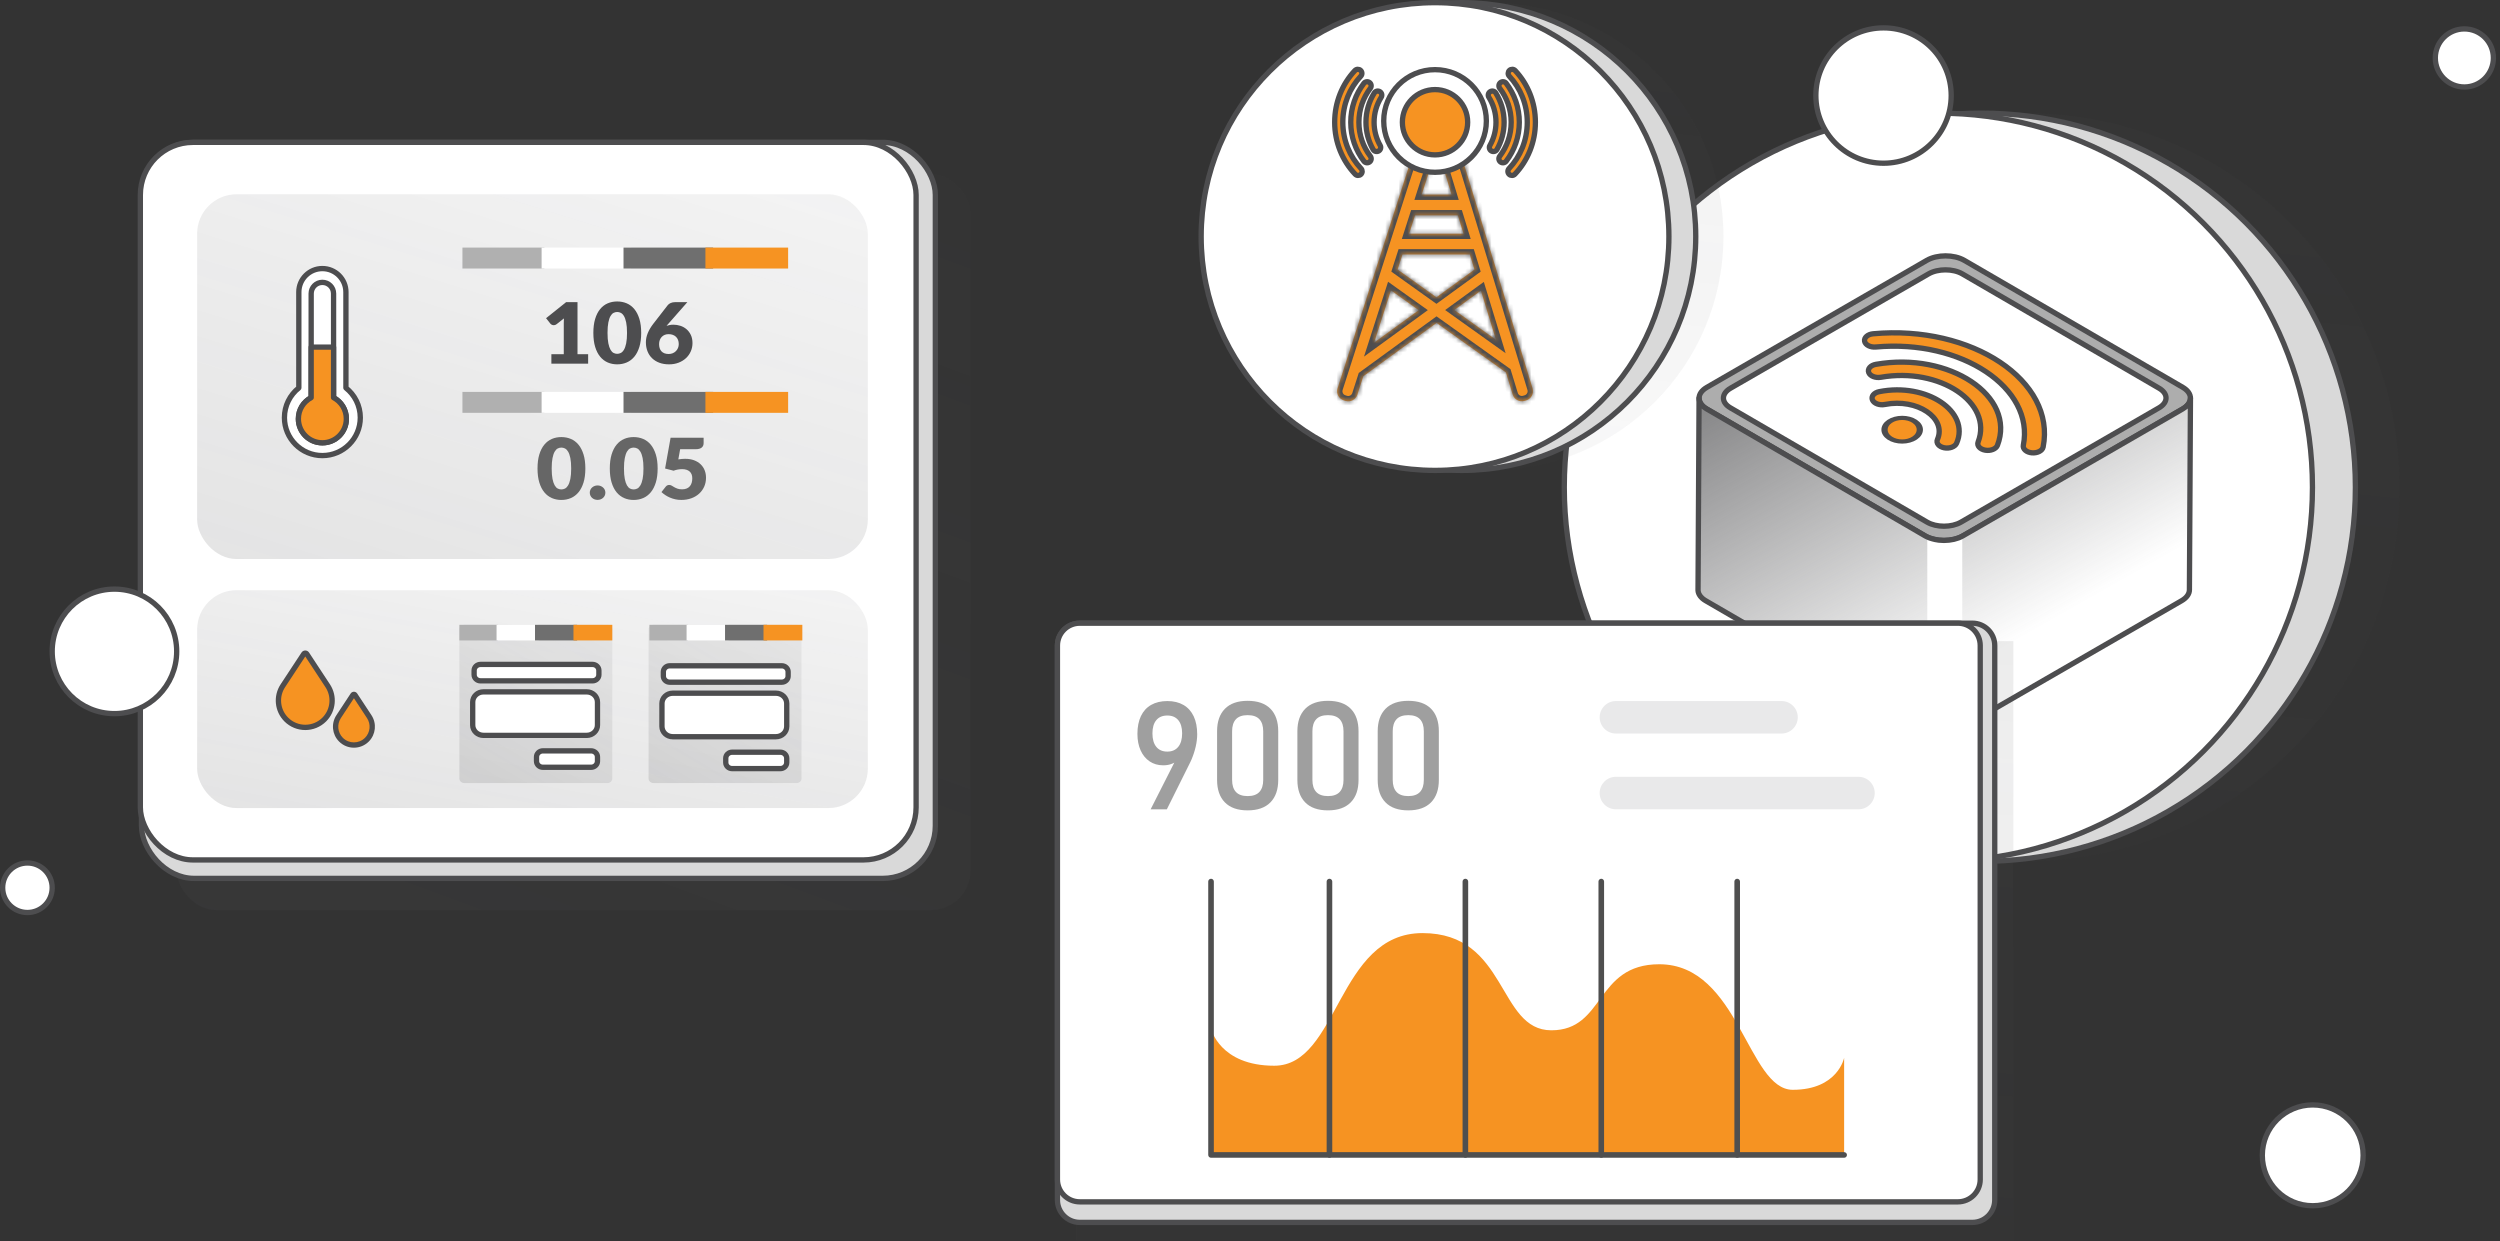
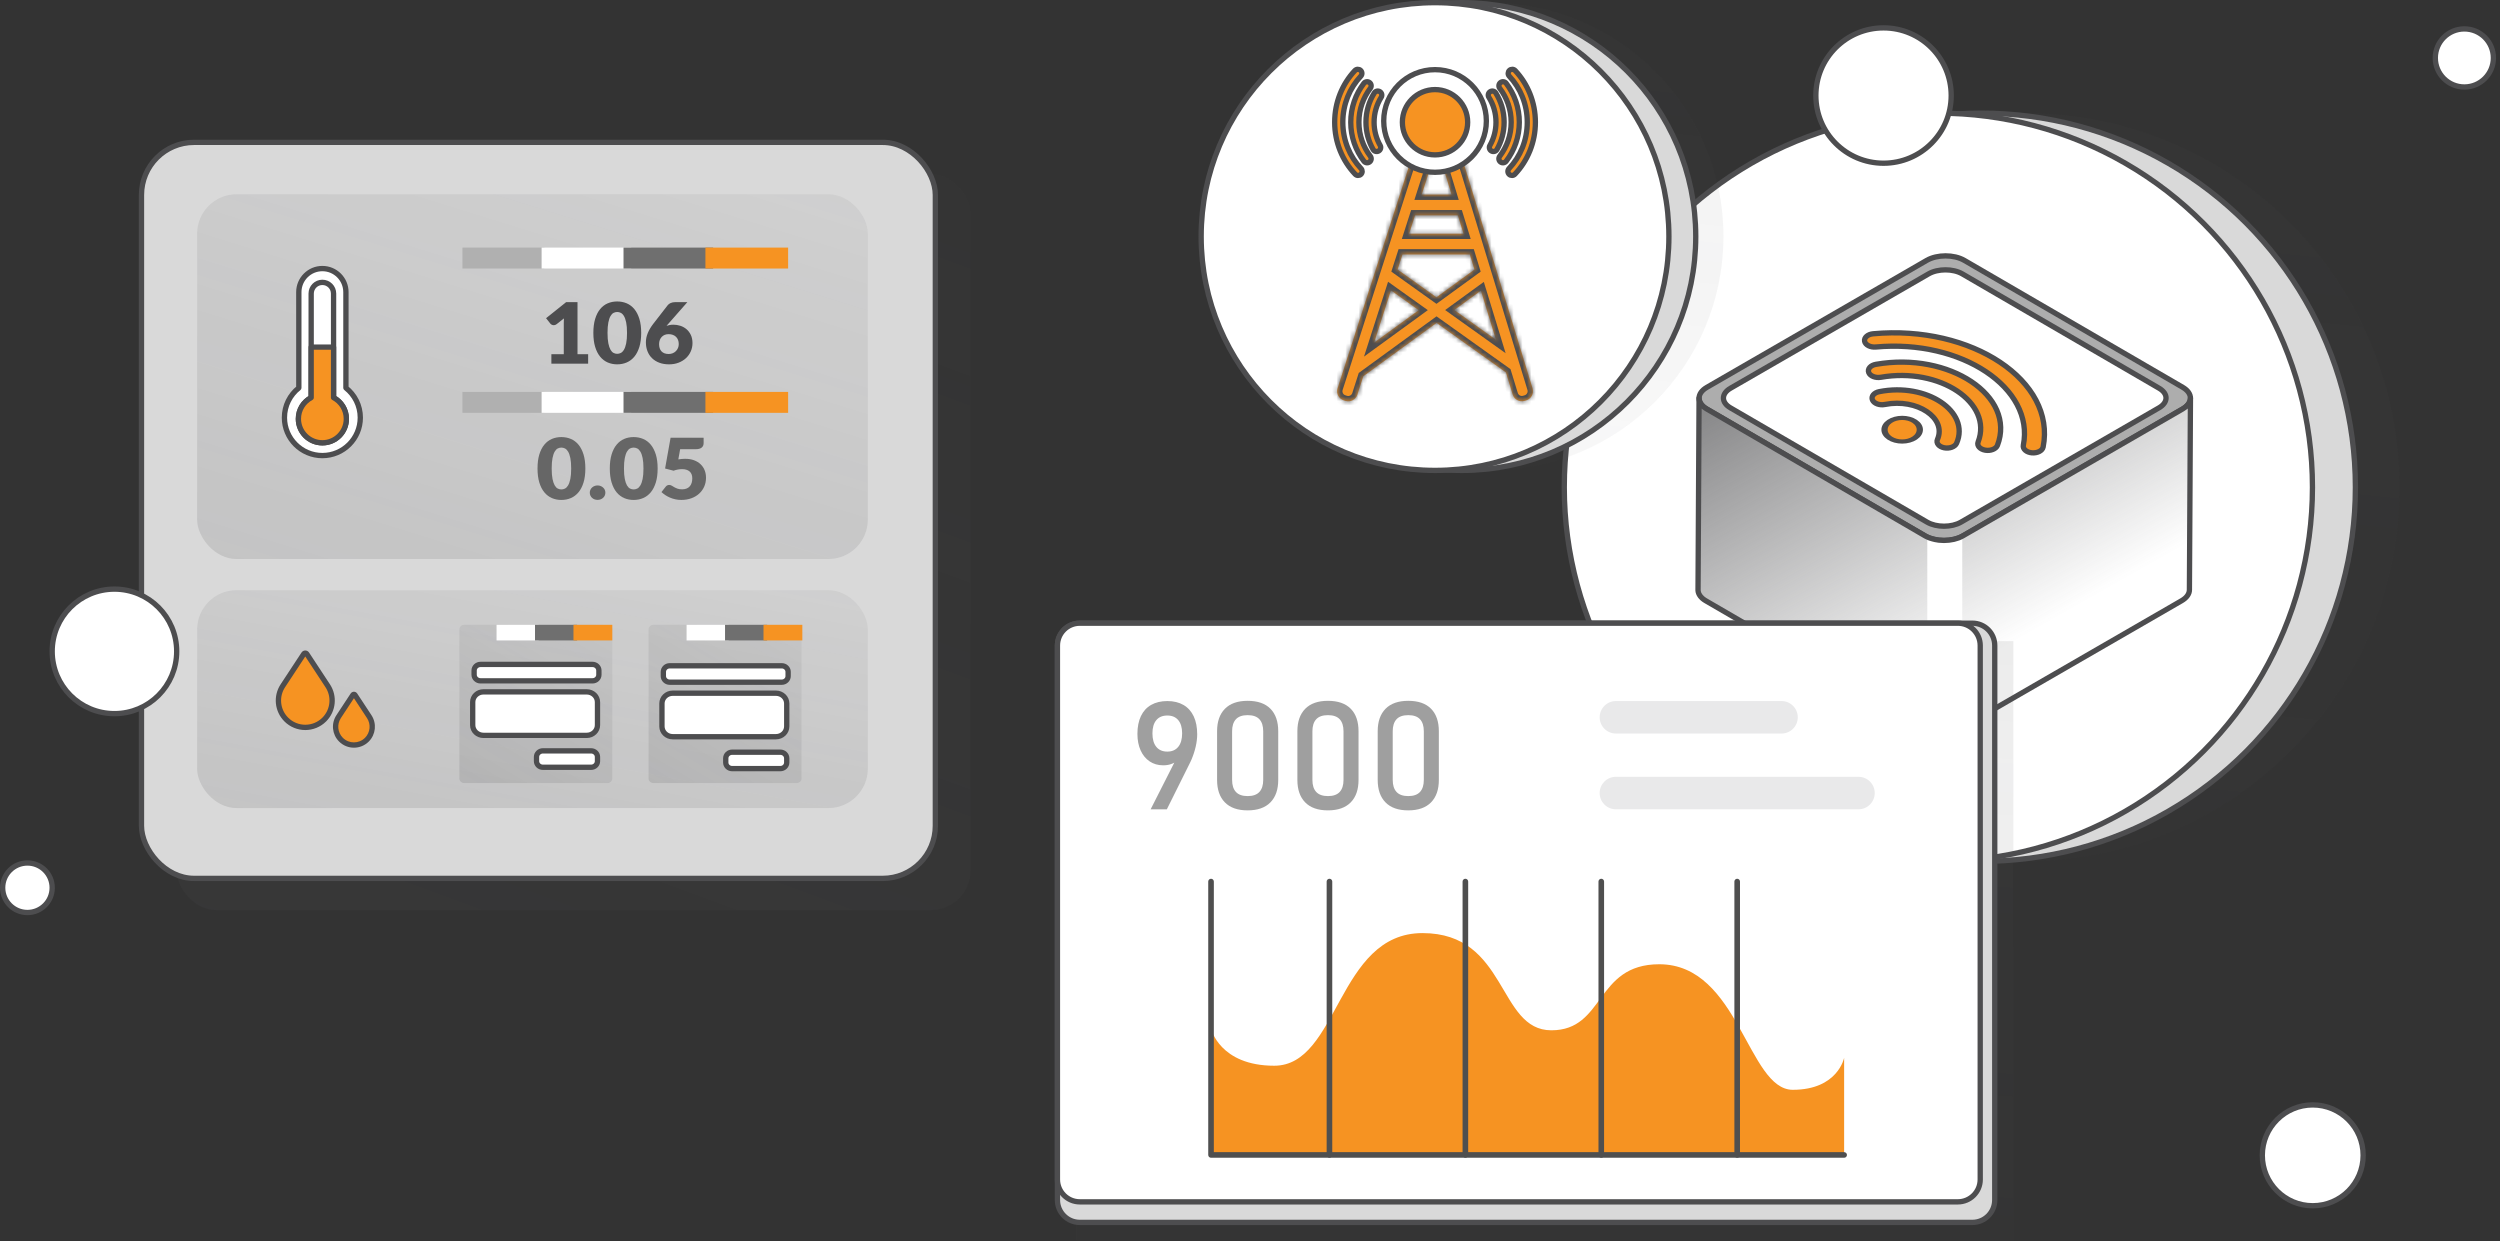
<svg xmlns="http://www.w3.org/2000/svg" width="564" height="280" viewBox="0 0 564 280" fill="none">
  <rect x="0" y="0" width="564" height="280" fill="#333333" stroke="none" />
  <rect x="39.859" y="39.265" width="179.094" height="166.047" rx="8.897" fill="url(#paint0_linear_13122_20208)" fill-opacity="0.27" />
  <rect x="31.919" y="32.117" width="179.094" height="166.047" rx="11.863" fill="#D9D9D9" stroke="#4D4D4F" stroke-width="1.2" />
-   <rect x="31.663" y="32.117" width="175.008" height="161.881" rx="11.863" fill="white" stroke="#4D4D4F" stroke-width="1.2" />
  <rect x="44.474" y="43.827" width="151.308" height="82.288" rx="8.897" fill="url(#paint1_linear_13122_20208)" fill-opacity="0.27" />
  <rect x="44.474" y="133.147" width="151.308" height="49.152" rx="8.897" fill="url(#paint2_linear_13122_20208)" fill-opacity="0.27" />
  <path fill-rule="evenodd" clip-rule="evenodd" d="M64.587 162.325C66.953 164.691 70.79 164.691 73.156 162.325C75.188 160.293 75.513 157.113 73.934 154.712L69.216 147.534C69.053 147.286 68.689 147.286 68.526 147.534L63.808 154.712C62.229 157.113 62.554 160.293 64.587 162.325Z" fill="#F69322" />
  <path d="M73.156 162.325L72.731 161.901L73.156 162.325ZM64.587 162.325L65.011 161.901L64.587 162.325ZM73.934 154.712L74.436 154.382H74.436L73.934 154.712ZM69.216 147.534L69.717 147.205L69.717 147.205L69.216 147.534ZM68.526 147.534L68.025 147.205L68.025 147.205L68.526 147.534ZM63.808 154.712L64.309 155.041L63.808 154.712ZM73.156 162.325L72.731 161.901C70.6 164.033 67.143 164.033 65.011 161.901L64.587 162.325L64.162 162.749C66.763 165.35 70.979 165.35 73.58 162.749L73.156 162.325ZM73.934 154.712L73.433 155.041C74.855 157.205 74.562 160.07 72.731 161.901L73.156 162.325L73.58 162.749C75.813 160.516 76.171 157.021 74.436 154.382L73.934 154.712ZM69.216 147.534L68.715 147.864L73.433 155.041L73.934 154.712L74.436 154.382L69.717 147.205L69.216 147.534ZM68.526 147.534L69.028 147.864C68.954 147.976 68.789 147.976 68.715 147.864L69.216 147.534L69.717 147.205C69.317 146.596 68.425 146.596 68.025 147.205L68.526 147.534ZM63.808 154.712L64.309 155.041L69.028 147.864L68.526 147.534L68.025 147.205L63.307 154.382L63.808 154.712ZM64.587 162.325L65.011 161.901C63.18 160.07 62.887 157.205 64.309 155.041L63.808 154.712L63.307 154.382C61.572 157.021 61.929 160.516 64.162 162.749L64.587 162.325Z" fill="#4D4D4F" />
  <path fill-rule="evenodd" clip-rule="evenodd" d="M76.924 166.871C78.538 168.485 81.156 168.485 82.77 166.871C84.156 165.485 84.378 163.315 83.301 161.677L80.082 156.781C79.971 156.612 79.723 156.612 79.612 156.781L76.393 161.677C75.316 163.315 75.538 165.485 76.924 166.871Z" fill="#F69322" />
  <path d="M82.77 166.871L82.346 166.447L82.77 166.871ZM76.924 166.871L77.348 166.447L76.924 166.871ZM83.301 161.677L83.802 161.348H83.802L83.301 161.677ZM80.082 156.781L80.583 156.452L80.583 156.452L80.082 156.781ZM79.612 156.781L79.111 156.452L79.612 156.781ZM76.393 161.677L76.894 162.007L76.393 161.677ZM82.77 166.871L82.346 166.447C80.966 167.826 78.728 167.826 77.348 166.447L76.924 166.871L76.5 167.295C78.348 169.144 81.346 169.144 83.194 167.295L82.77 166.871ZM83.301 161.677L82.799 162.007C83.72 163.407 83.53 165.262 82.346 166.447L82.77 166.871L83.194 167.295C84.781 165.708 85.035 163.224 83.802 161.348L83.301 161.677ZM80.082 156.781L79.581 157.111L82.799 162.007L83.301 161.677L83.802 161.348L80.583 156.452L80.082 156.781ZM79.612 156.781L80.113 157.111C79.987 157.302 79.707 157.302 79.581 157.111L80.082 156.781L80.583 156.452C80.235 155.922 79.459 155.922 79.111 156.452L79.612 156.781ZM76.393 161.677L76.894 162.007L80.113 157.111L79.612 156.781L79.111 156.452L75.892 161.348L76.393 161.677ZM76.924 166.871L77.348 166.447C76.163 165.262 75.974 163.407 76.894 162.007L76.393 161.677L75.892 161.348C74.659 163.224 74.912 165.708 76.5 167.295L76.924 166.871Z" fill="#4D4D4F" />
  <path d="M122.815 88.411H104.324V93.135H122.815V88.411Z" fill="#B0B0B0" />
  <path d="M142.406 88.411H122.188V93.135H142.406V88.411Z" fill="white" />
  <path d="M160.883 88.411H140.665V93.135H160.883V88.411Z" fill="#6F6F6F" />
  <path d="M177.803 88.411H159.144V93.135H177.803V88.411Z" fill="#F69322" />
  <path d="M122.815 55.856H104.324V60.581H122.815V55.856Z" fill="#B0B0B0" />
  <path d="M142.406 55.856H122.188V60.581H142.406V55.856Z" fill="white" />
  <path d="M160.883 55.856H140.665V60.581H160.883V55.856Z" fill="#6F6F6F" />
  <path d="M177.803 55.856H159.144V60.581H177.803V55.856Z" fill="#F69322" />
  <path d="M124.389 79.91H127.187V72.907C127.187 72.564 127.197 72.205 127.218 71.831L125.569 73.136C125.462 73.219 125.355 73.278 125.249 73.313C125.143 73.348 125.04 73.366 124.94 73.366C124.766 73.366 124.612 73.329 124.475 73.256C124.339 73.183 124.237 73.105 124.171 73.022L123.191 71.784L127.728 68.154H130.286V79.911H132.684V82.046H124.39V79.911L124.389 79.91Z" fill="#4D4D4F" />
  <path d="M144.654 75.098C144.654 76.311 144.517 77.363 144.244 78.252C143.97 79.141 143.593 79.878 143.11 80.463C142.626 81.047 142.054 81.482 141.391 81.769C140.728 82.055 140.01 82.197 139.237 82.197C138.465 82.197 137.75 82.054 137.094 81.769C136.438 81.483 135.869 81.048 135.39 80.463C134.911 79.878 134.536 79.141 134.266 78.252C133.996 77.363 133.861 76.311 133.861 75.098C133.861 73.885 133.996 72.834 134.266 71.945C134.535 71.055 134.91 70.319 135.39 69.734C135.869 69.15 136.438 68.716 137.094 68.433C137.749 68.151 138.465 68.01 139.237 68.01C140.01 68.01 140.728 68.151 141.391 68.433C142.054 68.716 142.626 69.15 143.11 69.734C143.593 70.319 143.97 71.055 144.244 71.945C144.517 72.834 144.654 73.885 144.654 75.098ZM141.456 75.098C141.456 74.139 141.392 73.353 141.266 72.74C141.139 72.127 140.971 71.646 140.761 71.297C140.552 70.947 140.313 70.708 140.047 70.578C139.78 70.447 139.51 70.383 139.237 70.383C138.965 70.383 138.696 70.448 138.433 70.578C138.169 70.708 137.936 70.948 137.733 71.297C137.53 71.646 137.366 72.127 137.243 72.74C137.12 73.353 137.058 74.139 137.058 75.098C137.058 76.057 137.119 76.852 137.243 77.461C137.366 78.071 137.53 78.552 137.733 78.905C137.936 79.258 138.169 79.499 138.433 79.629C138.695 79.759 138.964 79.824 139.237 79.824C139.511 79.824 139.78 79.759 140.047 79.629C140.313 79.499 140.552 79.257 140.761 78.905C140.971 78.553 141.139 78.071 141.266 77.461C141.392 76.852 141.456 76.064 141.456 75.098Z" fill="#4D4D4F" />
  <path d="M151.928 73.25C152.453 73.25 152.973 73.333 153.487 73.498C154 73.663 154.46 73.917 154.866 74.261C155.272 74.604 155.6 75.037 155.85 75.561C156.1 76.085 156.225 76.703 156.225 77.414C156.225 78.062 156.098 78.677 155.845 79.258C155.592 79.84 155.234 80.348 154.771 80.783C154.308 81.218 153.75 81.562 153.098 81.816C152.445 82.07 151.722 82.197 150.929 82.197C150.137 82.197 149.387 82.075 148.741 81.831C148.094 81.586 147.547 81.245 147.098 80.806C146.647 80.368 146.305 79.844 146.068 79.234C145.831 78.624 145.713 77.954 145.713 77.224C145.713 76.532 145.854 75.842 146.133 75.156C146.413 74.47 146.826 73.772 147.372 73.06L150.649 68.839C150.796 68.648 151.016 68.488 151.309 68.358C151.602 68.228 151.935 68.163 152.308 68.163H155.067L150.749 73.079C150.683 73.149 150.618 73.221 150.555 73.294C150.491 73.367 150.43 73.438 150.369 73.508C150.602 73.425 150.847 73.362 151.104 73.317C151.36 73.273 151.636 73.25 151.928 73.25H151.928ZM148.69 77.623C148.69 77.966 148.734 78.274 148.82 78.547C148.907 78.82 149.04 79.055 149.22 79.252C149.4 79.449 149.627 79.6 149.9 79.705C150.173 79.809 150.496 79.862 150.869 79.862C151.189 79.862 151.486 79.805 151.763 79.691C152.04 79.576 152.278 79.419 152.478 79.219C152.678 79.019 152.836 78.784 152.953 78.514C153.069 78.245 153.128 77.951 153.128 77.633C153.128 77.277 153.073 76.96 152.963 76.68C152.853 76.401 152.697 76.166 152.498 75.976C152.298 75.785 152.057 75.639 151.774 75.537C151.491 75.435 151.176 75.385 150.829 75.385C150.516 75.385 150.23 75.437 149.97 75.542C149.71 75.647 149.485 75.798 149.295 75.995C149.105 76.192 148.957 76.427 148.851 76.7C148.744 76.973 148.691 77.281 148.691 77.624L148.69 77.623Z" fill="#4D4D4F" />
  <path d="M132.056 105.691C132.056 106.904 131.92 107.956 131.647 108.845C131.374 109.734 130.996 110.471 130.513 111.056C130.03 111.64 129.457 112.075 128.794 112.361C128.131 112.647 127.414 112.79 126.64 112.79C125.867 112.79 125.153 112.647 124.497 112.361C123.84 112.076 123.273 111.641 122.793 111.056C122.313 110.471 121.938 109.734 121.668 108.845C121.399 107.956 121.264 106.904 121.264 105.691C121.264 104.478 121.399 103.427 121.668 102.537C121.938 101.648 122.313 100.911 122.793 100.327C123.272 99.742 123.84 99.309 124.497 99.026C125.153 98.743 125.867 98.603 126.64 98.603C127.413 98.603 128.131 98.744 128.794 99.026C129.457 99.309 130.03 99.742 130.513 100.327C130.996 100.911 131.374 101.648 131.647 102.537C131.92 103.427 132.056 104.478 132.056 105.691ZM128.859 105.691C128.859 104.732 128.795 103.946 128.669 103.333C128.542 102.72 128.374 102.239 128.164 101.889C127.954 101.54 127.716 101.301 127.45 101.17C127.183 101.04 126.914 100.975 126.64 100.975C126.367 100.975 126.099 101.041 125.836 101.17C125.573 101.301 125.34 101.541 125.137 101.889C124.933 102.239 124.77 102.72 124.647 103.333C124.524 103.946 124.462 104.732 124.462 105.691C124.462 106.65 124.524 107.445 124.647 108.054C124.77 108.664 124.933 109.145 125.137 109.498C125.34 109.85 125.573 110.092 125.836 110.222C126.1 110.352 126.367 110.417 126.64 110.417C126.914 110.417 127.183 110.352 127.45 110.222C127.716 110.092 127.954 109.85 128.164 109.498C128.374 109.145 128.542 108.664 128.669 108.054C128.795 107.445 128.859 106.657 128.859 105.691Z" fill="#666666" />
  <path d="M133.055 111.145C133.055 110.916 133.099 110.703 133.189 110.506C133.279 110.31 133.403 110.138 133.559 109.991C133.715 109.845 133.9 109.729 134.113 109.644C134.326 109.558 134.559 109.515 134.812 109.515C135.065 109.515 135.289 109.558 135.502 109.644C135.715 109.729 135.902 109.845 136.061 109.991C136.221 110.137 136.347 110.309 136.436 110.506C136.527 110.703 136.571 110.915 136.571 111.145C136.571 111.374 136.527 111.587 136.436 111.788C136.347 111.988 136.221 112.161 136.061 112.307C135.902 112.452 135.715 112.567 135.502 112.65C135.289 112.732 135.059 112.774 134.812 112.774C134.566 112.774 134.326 112.732 134.113 112.65C133.9 112.567 133.715 112.453 133.559 112.307C133.402 112.161 133.279 111.988 133.189 111.788C133.099 111.587 133.055 111.373 133.055 111.145Z" fill="#666666" />
  <path d="M148.364 105.691C148.364 106.904 148.227 107.956 147.954 108.845C147.68 109.734 147.303 110.471 146.819 111.056C146.336 111.64 145.764 112.075 145.101 112.361C144.438 112.647 143.72 112.79 142.947 112.79C142.175 112.79 141.46 112.647 140.804 112.361C140.147 112.076 139.579 111.641 139.1 111.056C138.621 110.471 138.246 109.734 137.975 108.845C137.706 107.956 137.571 106.904 137.571 105.691C137.571 104.478 137.706 103.427 137.975 102.537C138.245 101.648 138.62 100.911 139.1 100.327C139.579 99.742 140.147 99.309 140.804 99.026C141.459 98.743 142.175 98.603 142.947 98.603C143.72 98.603 144.438 98.744 145.101 99.026C145.764 99.309 146.336 99.742 146.819 100.327C147.303 100.911 147.68 101.648 147.954 102.537C148.227 103.427 148.364 104.478 148.364 105.691ZM145.166 105.691C145.166 104.732 145.102 103.946 144.976 103.333C144.849 102.72 144.681 102.239 144.471 101.889C144.261 101.54 144.023 101.301 143.757 101.17C143.49 101.04 143.22 100.975 142.947 100.975C142.675 100.975 142.406 101.041 142.142 101.17C141.879 101.301 141.646 101.541 141.443 101.889C141.24 102.239 141.076 102.72 140.953 103.333C140.83 103.946 140.768 104.732 140.768 105.691C140.768 106.65 140.829 107.445 140.953 108.054C141.076 108.664 141.24 109.145 141.443 109.498C141.646 109.85 141.879 110.092 142.142 110.222C142.405 110.352 142.674 110.417 142.947 110.417C143.221 110.417 143.49 110.352 143.757 110.222C144.023 110.092 144.261 109.85 144.471 109.498C144.681 109.145 144.849 108.664 144.976 108.054C145.102 107.445 145.166 106.657 145.166 105.691Z" fill="#666666" />
  <path d="M158.737 99.971C158.737 100.175 158.703 100.359 158.637 100.524C158.57 100.689 158.465 100.833 158.322 100.957C158.179 101.081 157.99 101.177 157.757 101.243C157.525 101.31 157.245 101.344 156.918 101.344H153.441L153.031 103.64C153.305 103.596 153.567 103.562 153.82 103.539C154.074 103.517 154.32 103.506 154.56 103.506C155.326 103.506 156.002 103.617 156.588 103.839C157.174 104.061 157.668 104.365 158.067 104.749C158.467 105.133 158.768 105.584 158.972 106.102C159.175 106.62 159.276 107.175 159.276 107.765C159.276 108.508 159.138 109.186 158.862 109.799C158.586 110.412 158.2 110.941 157.707 111.385C157.215 111.83 156.627 112.174 155.944 112.419C155.261 112.663 154.513 112.785 153.7 112.785C153.227 112.785 152.776 112.738 152.347 112.642C151.917 112.547 151.514 112.419 151.138 112.256C150.761 112.095 150.414 111.907 150.093 111.694C149.774 111.481 149.484 111.254 149.224 111.013L150.184 109.793C150.284 109.666 150.399 109.57 150.533 109.503C150.666 109.436 150.809 109.402 150.962 109.402C151.162 109.402 151.351 109.455 151.527 109.56C151.704 109.664 151.896 109.779 152.106 109.903C152.316 110.027 152.561 110.139 152.841 110.241C153.121 110.343 153.467 110.393 153.88 110.393C154.293 110.393 154.646 110.328 154.94 110.198C155.233 110.068 155.471 109.89 155.654 109.665C155.837 109.439 155.971 109.176 156.054 108.874C156.137 108.572 156.179 108.25 156.179 107.907C156.179 107.234 155.979 106.721 155.58 106.369C155.18 106.016 154.613 105.84 153.881 105.84C153.228 105.84 152.588 105.957 151.962 106.192L150.043 105.697L151.283 98.751H158.737V99.971V99.971Z" fill="#666666" />
  <path d="M104.722 140.958H137.048C137.648 140.958 138.135 141.422 138.135 141.995V175.619C138.135 176.191 137.648 176.656 137.048 176.656H104.722C104.121 176.656 103.634 176.191 103.634 175.619V141.995C103.634 141.422 104.121 140.958 104.722 140.958Z" fill="url(#paint3_linear_13122_20208)" fill-opacity="0.27" />
-   <path d="M112.317 140.958H103.635V144.483H112.317V140.958Z" fill="#B0B0B0" />
  <path d="M121.516 140.958H112.023V144.483H121.516V140.958Z" fill="white" />
  <path d="M130.192 140.958H120.699V144.483H130.192V140.958Z" fill="#6F6F6F" />
  <path d="M138.138 140.958H129.376V144.483H138.138V140.958Z" fill="#F69322" />
  <path d="M132.364 156.085H109.069C107.729 156.085 106.642 157.122 106.642 158.4V163.585C106.642 164.863 107.729 165.899 109.069 165.899H132.364C133.705 165.899 134.792 164.863 134.792 163.585V158.4C134.792 157.122 133.705 156.085 132.364 156.085Z" fill="white" stroke="#4D4D4F" stroke-width="1.2" />
  <path d="M133.67 149.893H108.401C107.606 149.893 106.961 150.508 106.961 151.266V152.224C106.961 152.982 107.606 153.597 108.401 153.597H133.67C134.465 153.597 135.109 152.982 135.109 152.224V151.266C135.109 150.508 134.465 149.893 133.67 149.893Z" fill="white" stroke="#4D4D4F" stroke-width="1.2" />
  <path d="M133.353 169.393H122.477C121.682 169.393 121.037 170.008 121.037 170.766V171.724C121.037 172.482 121.682 173.097 122.477 173.097H133.353C134.148 173.097 134.792 172.482 134.792 171.724V170.766C134.792 170.008 134.148 169.393 133.353 169.393Z" fill="white" stroke="#4D4D4F" stroke-width="1.2" />
  <path d="M147.407 140.958H179.733C180.333 140.958 180.82 141.422 180.82 141.995V175.619C180.82 176.191 180.333 176.656 179.733 176.656H147.407C146.806 176.656 146.319 176.191 146.319 175.619V141.995C146.319 141.422 146.806 140.958 147.407 140.958Z" fill="url(#paint4_linear_13122_20208)" fill-opacity="0.27" />
  <path d="M175.059 156.387H151.764C150.423 156.387 149.336 157.423 149.336 158.701V163.886C149.336 165.165 150.423 166.201 151.764 166.201H175.059C176.399 166.201 177.486 165.165 177.486 163.886V158.701C177.486 157.423 176.399 156.387 175.059 156.387Z" fill="white" stroke="#4D4D4F" stroke-width="1.2" />
  <path d="M176.362 150.2H151.093C150.297 150.2 149.653 150.814 149.653 151.573V152.53C149.653 153.289 150.297 153.903 151.093 153.903H176.362C177.158 153.903 177.802 153.289 177.802 152.53V151.573C177.802 150.814 177.158 150.2 176.362 150.2Z" fill="white" stroke="#4D4D4F" stroke-width="1.2" />
  <path d="M176.045 169.695H165.17C164.375 169.695 163.73 170.309 163.73 171.068V172.025C163.73 172.784 164.375 173.398 165.17 173.398H176.045C176.841 173.398 177.485 172.784 177.485 172.025V171.068C177.485 170.309 176.841 169.695 176.045 169.695Z" fill="white" stroke="#4D4D4F" stroke-width="1.2" />
-   <path d="M155.188 140.958H146.505V144.483H155.188V140.958Z" fill="#B0B0B0" />
+   <path d="M155.188 140.958H146.505H155.188V140.958Z" fill="#B0B0B0" />
  <path d="M164.387 140.958H154.894V144.483H164.387V140.958Z" fill="white" />
  <path d="M173.062 140.958H163.569V144.483H173.062V140.958Z" fill="#6F6F6F" />
  <path d="M181.008 140.958H172.247V144.483H181.008V140.958Z" fill="#F69322" />
  <path d="M72.727 60.589C75.661 60.589 78.039 62.968 78.04 65.901V87.515C80.016 89.082 81.284 91.503 81.284 94.221C81.284 98.947 77.452 102.779 72.726 102.779C68 102.779 64.168 98.947 64.168 94.221C64.169 91.502 65.438 89.08 67.415 87.513V65.901C67.415 62.967 69.793 60.589 72.727 60.589Z" fill="white" />
  <path d="M72.727 60.589L72.727 59.989H72.727V60.589ZM78.04 65.901H78.64V65.901L78.04 65.901ZM78.04 87.515H77.44C77.44 87.698 77.523 87.871 77.667 87.985L78.04 87.515ZM81.284 94.221H81.884V94.221L81.284 94.221ZM72.726 102.779L72.726 103.379H72.726V102.779ZM64.168 94.221L63.569 94.221V94.221H64.168ZM67.415 87.513L67.787 87.983C67.931 87.869 68.015 87.696 68.015 87.513H67.415ZM67.415 65.901L66.815 65.901V65.901H67.415ZM72.727 60.589L72.727 61.189C75.329 61.189 77.439 63.299 77.44 65.901L78.04 65.901L78.64 65.901C78.639 62.636 75.992 59.989 72.727 59.989L72.727 60.589ZM78.04 65.901H77.44V87.515H78.04H78.64V65.901H78.04ZM78.04 87.515L77.667 87.985C79.505 89.443 80.684 91.694 80.684 94.221L81.284 94.221L81.884 94.221C81.883 91.311 80.525 88.721 78.412 87.044L78.04 87.515ZM81.284 94.221H80.684C80.684 98.616 77.121 102.179 72.726 102.179V102.779V103.379C77.784 103.379 81.884 99.278 81.884 94.221H81.284ZM72.726 102.779L72.726 102.179C68.331 102.179 64.769 98.615 64.769 94.221H64.168H63.569C63.569 99.278 67.668 103.379 72.726 103.379L72.726 102.779ZM64.168 94.221L64.769 94.221C64.769 91.693 65.948 89.442 67.787 87.983L67.415 87.513L67.042 87.043C64.928 88.719 63.569 91.311 63.569 94.221L64.168 94.221ZM67.415 87.513H68.015V65.901H67.415H66.815V87.513H67.415ZM67.415 65.901L68.015 65.901C68.015 63.299 70.124 61.189 72.727 61.189V60.589V59.989C69.462 59.989 66.815 62.636 66.815 65.901L67.415 65.901Z" fill="#4D4D4F" />
  <path d="M72.727 63.702C71.331 63.702 70.2 64.833 70.2 66.229V89.706C68.486 90.613 67.318 92.415 67.318 94.489C67.318 97.477 69.74 99.898 72.727 99.898C75.714 99.898 78.136 97.477 78.136 94.489C78.136 92.415 76.968 90.613 75.254 89.705V66.229C75.254 64.833 74.122 63.702 72.727 63.702Z" fill="white" stroke="#4D4D4F" stroke-width="1.2" stroke-linejoin="round" />
  <path fill-rule="evenodd" clip-rule="evenodd" d="M70.198 78.307V89.704C68.484 90.612 67.317 92.413 67.317 94.488C67.317 97.475 69.738 99.897 72.726 99.897C75.713 99.897 78.135 97.475 78.135 94.488C78.135 92.413 76.967 90.612 75.252 89.704V78.307H70.198Z" fill="#F69322" />
  <path d="M70.198 78.307V77.707C69.867 77.707 69.599 77.976 69.599 78.307H70.198ZM70.198 89.704L70.479 90.235C70.676 90.131 70.799 89.927 70.799 89.704H70.198ZM75.252 89.704H74.652C74.652 89.926 74.775 90.13 74.972 90.234L75.252 89.704ZM75.252 78.307H75.852C75.852 77.976 75.584 77.707 75.252 77.707V78.307ZM70.198 78.307H69.599V89.704H70.198H70.799V78.307H70.198ZM70.198 89.704L69.918 89.174C68.015 90.181 66.716 92.183 66.716 94.488H67.317H67.916C67.916 92.644 68.954 91.042 70.479 90.235L70.198 89.704ZM67.317 94.488H66.716C66.716 97.807 69.407 100.497 72.726 100.497V99.897V99.297C70.07 99.297 67.916 97.144 67.916 94.488H67.317ZM72.726 99.897V100.497C76.044 100.497 78.735 97.807 78.735 94.488H78.135H77.535C77.535 97.144 75.382 99.297 72.726 99.297V99.897ZM78.135 94.488H78.735C78.735 92.182 77.436 90.181 75.533 89.174L75.252 89.704L74.972 90.234C76.497 91.042 77.535 92.644 77.535 94.488H78.135ZM75.252 89.704H75.852V78.307H75.252H74.652V89.704H75.252ZM75.252 78.307V77.707H70.198V78.307V78.907H75.252V78.307Z" fill="#4D4D4F" />
  <g style="mix-blend-mode:multiply" opacity="0.3">
    <ellipse cx="456.974" cy="109.925" rx="84.394" ry="84.394" fill="url(#paint5_linear_13122_20208)" fill-opacity="0.31" />
  </g>
  <ellipse cx="446.982" cy="109.925" rx="84.394" ry="84.394" fill="#D9D9D9" stroke="#4D4D4F" stroke-width="1.2" stroke-linejoin="round" />
  <ellipse cx="437.295" cy="109.925" rx="84.394" ry="84.394" fill="white" stroke="#4D4D4F" stroke-width="1.2" stroke-linejoin="round" />
  <path d="M385.08 87.376C382.732 88.73 382.72 90.927 385.05 92.282L434.327 120.917C436.656 122.271 440.449 122.271 442.796 120.917L492.392 92.282C494.74 90.927 494.752 88.73 492.422 87.376L443.145 58.74C440.816 57.386 437.024 57.386 434.676 58.74L385.08 87.376Z" fill="#ADADAD" stroke="#4D4D4F" stroke-width="1.2" stroke-linecap="round" />
  <path d="M390.402 87.586C388.287 88.806 388.276 90.785 390.375 92.005L434.762 117.799C436.86 119.019 440.276 119.019 442.391 117.799L487.065 92.005C489.18 90.785 489.191 88.806 487.092 87.586L442.705 61.792C440.607 60.572 437.191 60.572 435.076 61.792L390.402 87.586Z" fill="white" stroke="#4D4D4F" stroke-width="1.2" stroke-linecap="round" />
  <circle cx="3.388" cy="3.388" r="3.388" transform="matrix(0.832 0.555 -0.83 0.558 429.124 93.171)" fill="#F69322" stroke="#4D4D4F" stroke-width="1.2" />
  <path fill-rule="evenodd" clip-rule="evenodd" d="M456.463 100.466C459.036 87.528 442.516 76.515 423.191 78.284C421.958 78.397 420.824 77.82 420.657 76.996C420.49 76.171 421.354 75.411 422.586 75.299C444.856 73.259 463.893 85.95 460.928 100.859C460.763 101.684 459.631 102.265 458.398 102.157C457.165 102.048 456.299 101.291 456.463 100.466ZM446.257 99.73C449.677 90.849 437.589 82.79 424.33 85.112C423.126 85.322 421.897 84.841 421.584 84.035C421.27 83.23 421.992 82.407 423.196 82.196C439.777 79.293 454.895 89.371 450.618 100.478C450.308 101.284 449.08 101.77 447.876 101.563C446.671 101.357 445.947 100.536 446.257 99.73ZM437.082 99.152C439.215 94.3 432.47 89.804 425.227 91.249C424.035 91.487 422.782 91.033 422.428 90.235C422.074 89.438 422.754 88.599 423.946 88.361C434.611 86.233 444.543 92.854 441.403 99.999C441.052 100.797 439.8 101.255 438.607 101.021C437.414 100.788 436.731 99.951 437.082 99.152Z" fill="#F69322" stroke="#4D4D4F" stroke-width="1.2" stroke-linecap="round" />
  <path d="M383.327 90.012C383.327 90.072 383.339 90.138 383.351 90.198C383.363 90.246 383.375 90.301 383.387 90.349C383.405 90.409 383.417 90.469 383.441 90.529C383.459 90.578 383.484 90.626 383.502 90.674C383.532 90.734 383.556 90.8 383.592 90.861C383.616 90.903 383.646 90.951 383.67 90.993C383.712 91.065 383.76 91.131 383.809 91.204C383.839 91.246 383.875 91.282 383.905 91.324C383.983 91.414 384.067 91.505 384.158 91.595C384.194 91.625 384.224 91.661 384.254 91.691C384.314 91.745 384.374 91.794 384.435 91.842C384.489 91.884 384.543 91.932 384.603 91.974C384.669 92.022 384.748 92.07 384.82 92.119C384.898 92.167 384.964 92.221 385.049 92.263L434.325 120.898C434.584 121.049 434.867 121.175 435.162 121.296C435.24 121.326 435.319 121.356 435.397 121.386C435.577 121.452 435.77 121.506 435.957 121.555C436.155 121.609 436.354 121.663 436.559 121.705C436.799 121.753 437.04 121.801 437.287 121.832C437.347 121.838 437.407 121.85 437.468 121.856C437.799 121.892 438.136 121.91 438.473 121.91C438.527 121.91 438.581 121.91 438.635 121.91C438.966 121.91 439.304 121.892 439.629 121.856C439.677 121.856 439.725 121.844 439.779 121.838C440.104 121.801 440.429 121.741 440.742 121.675C440.802 121.663 440.857 121.645 440.911 121.633C441.194 121.561 441.477 121.476 441.742 121.38C441.79 121.362 441.838 121.35 441.886 121.332C442.205 121.205 442.512 121.067 442.801 120.898L492.397 92.263C493.282 91.751 493.835 91.119 494.058 90.457C494.13 90.234 494.167 90.012 494.167 89.789L493.933 133.061C493.933 133.952 493.343 134.849 492.163 135.529L442.567 164.164C442.296 164.321 442.007 164.459 441.706 164.58C441.688 164.586 441.676 164.592 441.658 164.598C441.61 164.616 441.556 164.628 441.508 164.646C441.333 164.706 441.159 164.772 440.978 164.827C440.882 164.857 440.779 164.875 440.677 164.899C440.617 164.911 440.563 164.929 440.509 164.941C440.454 164.953 440.406 164.965 440.352 164.977C440.159 165.019 439.961 165.049 439.756 165.079C439.684 165.092 439.612 165.098 439.539 165.104C439.491 165.104 439.437 165.116 439.389 165.122C439.317 165.128 439.244 165.14 439.172 165.146C438.974 165.164 438.781 165.17 438.582 165.176C438.522 165.176 438.462 165.176 438.396 165.176C438.342 165.176 438.287 165.176 438.233 165.176C438.143 165.176 438.053 165.176 437.962 165.176C437.74 165.17 437.517 165.152 437.3 165.134C437.276 165.134 437.252 165.128 437.228 165.122C437.168 165.116 437.114 165.104 437.053 165.098C436.879 165.073 436.71 165.055 436.542 165.025C436.469 165.013 436.397 164.989 436.325 164.971C436.12 164.929 435.922 164.875 435.723 164.821C435.621 164.791 435.506 164.772 435.404 164.742C435.32 164.712 435.241 164.682 435.163 164.652C435.085 164.622 435.007 164.592 434.928 164.562C434.633 164.447 434.35 164.315 434.092 164.164L384.815 135.529C384.815 135.529 384.767 135.499 384.743 135.487C384.689 135.451 384.64 135.415 384.586 135.385C384.514 135.336 384.442 135.288 384.37 135.24C384.309 135.198 384.255 135.15 384.201 135.108C384.141 135.06 384.075 135.005 384.02 134.957C384.008 134.945 383.996 134.939 383.984 134.927C383.96 134.903 383.942 134.885 383.924 134.861C383.834 134.771 383.749 134.68 383.671 134.59C383.653 134.572 383.629 134.548 383.617 134.53C383.599 134.512 383.593 134.488 383.575 134.47C383.521 134.403 383.479 134.331 383.436 134.259C383.418 134.229 383.394 134.199 383.376 134.169C383.37 134.157 383.364 134.139 383.352 134.121C383.316 134.06 383.292 133.994 383.262 133.934C383.244 133.898 383.226 133.862 383.214 133.826C383.214 133.814 383.208 133.801 383.202 133.789C383.178 133.729 383.166 133.669 383.148 133.609C383.135 133.567 383.123 133.531 383.111 133.488C383.111 133.476 383.111 133.464 383.111 133.458C383.099 133.398 383.093 133.332 383.087 133.272C383.087 133.23 383.075 133.187 383.075 133.151C383.075 133.133 383.075 133.115 383.075 133.097L383.309 89.825C383.309 89.885 383.321 89.939 383.321 90L383.327 90.012Z" fill="white" stroke="#4D4D4F" stroke-width="1.2" stroke-linejoin="round" />
  <path d="M383.482 89.825C383.575 89.825 383.65 89.9 383.651 89.993L383.656 90.063C383.658 90.082 383.66 90.105 383.662 90.131C383.666 90.147 383.669 90.163 383.669 90.179C383.669 90.221 383.678 90.272 383.69 90.332C383.696 90.355 383.701 90.379 383.707 90.402C383.712 90.425 383.717 90.447 383.722 90.467C383.746 90.548 383.75 90.581 383.771 90.633L383.772 90.636C383.779 90.655 383.788 90.675 383.799 90.7C383.808 90.721 383.819 90.746 383.829 90.773C383.845 90.804 383.86 90.838 383.871 90.863C383.884 90.893 383.896 90.917 383.909 90.939L383.911 90.942C383.922 90.961 383.934 90.982 383.948 91.005C383.961 91.027 383.976 91.051 383.989 91.074C384.027 91.139 384.068 91.194 384.12 91.272C384.13 91.285 384.141 91.299 384.157 91.319C384.17 91.334 384.187 91.355 384.204 91.377L384.321 91.507C384.361 91.55 384.402 91.593 384.445 91.636C384.483 91.669 384.524 91.714 384.54 91.731C384.595 91.78 384.65 91.824 384.71 91.872C384.776 91.923 384.813 91.958 384.869 91.997L384.872 91.999C384.903 92.022 384.936 92.043 384.97 92.066L385.082 92.139C385.123 92.165 385.163 92.193 385.194 92.214C385.229 92.237 385.26 92.256 385.292 92.272L385.301 92.278L434.414 120.818C434.536 120.889 434.664 120.954 434.797 121.016V164.145C434.613 164.062 434.436 163.973 434.269 163.875L385.156 135.335C385.154 135.334 385.152 135.333 385.151 135.332L385.149 135.331C385.148 135.33 385.146 135.329 385.144 135.328C385.14 135.325 385.133 135.322 385.127 135.318C385.111 135.308 385.098 135.301 385.093 135.298C385.087 135.295 385.081 135.291 385.075 135.288C385.011 135.245 384.977 135.218 384.931 135.193C384.927 135.19 384.922 135.188 384.919 135.186C384.883 135.162 384.847 135.138 384.811 135.114C384.775 135.09 384.739 135.066 384.703 135.042L384.7 135.039C384.637 134.995 384.566 134.934 384.525 134.902L384.523 134.901C384.463 134.853 384.394 134.796 384.336 134.745L384.333 134.742C384.333 134.742 384.332 134.741 384.329 134.739C384.324 134.735 384.309 134.724 384.293 134.709C384.273 134.689 384.251 134.666 384.229 134.638C384.141 134.55 384.059 134.461 383.981 134.372C383.97 134.361 383.939 134.331 383.916 134.3C383.895 134.276 383.883 134.254 383.879 134.247C383.874 134.239 383.874 134.24 383.877 134.244C383.876 134.243 383.875 134.242 383.874 134.24C383.811 134.163 383.763 134.08 383.722 134.01C383.716 134.001 383.709 133.991 383.698 133.975C383.688 133.961 383.674 133.941 383.662 133.92C383.66 133.917 383.658 133.913 383.656 133.909C383.652 133.902 383.649 133.895 383.647 133.891C383.645 133.886 383.644 133.884 383.643 133.881L383.642 133.879C383.641 133.877 383.639 133.874 383.638 133.872C383.615 133.834 383.597 133.795 383.582 133.762C383.566 133.726 383.555 133.701 383.542 133.675C383.525 133.641 383.501 133.594 383.485 133.545C383.483 133.54 383.482 133.534 383.481 133.528C383.479 133.525 383.477 133.522 383.476 133.518C383.449 133.45 383.429 133.363 383.417 133.324L383.416 133.322C383.411 133.303 383.405 133.285 383.399 133.265C383.393 133.246 383.387 133.225 383.38 133.202C383.376 133.187 383.374 133.171 383.374 133.156V133.136C383.363 133.073 383.356 133.007 383.351 132.956C383.35 132.951 383.35 132.945 383.35 132.939C383.35 132.933 383.349 132.923 383.346 132.902C383.343 132.886 383.338 132.853 383.338 132.82V132.766L383.314 89.994C383.314 89.901 383.389 89.825 383.482 89.825Z" fill="url(#paint6_linear_13122_20208)" />
  <path d="M493.971 89.789C494.064 89.789 494.14 89.864 494.14 89.957L494.164 132.729C494.164 133.698 493.523 134.64 492.316 135.335L442.885 163.876C442.82 163.913 442.753 163.95 442.685 163.986V120.821C442.687 120.82 442.69 120.819 442.692 120.818L442.693 120.818L492.123 92.277C492.928 91.812 493.433 91.254 493.662 90.684L493.704 90.57C493.77 90.364 493.803 90.16 493.803 89.957C493.803 89.865 493.878 89.789 493.971 89.789Z" fill="url(#paint7_linear_13122_20208)" />
  <g style="mix-blend-mode:multiply" opacity="0.3">
    <circle cx="336.047" cy="53.361" r="52.761" fill="url(#paint8_linear_13122_20208)" fill-opacity="0.31" />
  </g>
  <circle cx="329.8" cy="53.361" r="52.761" fill="#D9D9D9" stroke="#4D4D4F" stroke-width="1.2" stroke-linejoin="round" />
  <circle cx="323.744" cy="53.361" r="52.761" fill="white" stroke="#4D4D4F" stroke-width="1.2" stroke-linejoin="round" />
  <mask id="path-58-inside-1_13122_20208" fill="white">
    <path d="M321.489 26.244C322.352 23.561 326.157 23.588 326.982 26.283L345.745 87.626C346.094 88.767 345.452 89.976 344.31 90.325L343.963 90.431C342.822 90.781 341.613 90.138 341.264 88.996L339.742 84.02L324.085 72.845L307.554 84.883L306.219 89.038C305.854 90.174 304.635 90.799 303.499 90.433L303.154 90.323C302.017 89.957 301.393 88.74 301.758 87.603L321.489 26.244ZM309.988 77.314L320.066 69.976L313.789 65.496L309.988 77.314ZM328.078 69.938L337.489 76.655L334.094 65.556L328.078 69.938ZM315.294 60.814L324.058 67.069L332.644 60.816L331.603 57.411H316.389L315.294 60.814ZM317.896 52.724H330.169L328.904 48.586H319.227L317.896 52.724ZM320.734 43.899H327.47L324.186 33.164L320.734 43.899Z" />
  </mask>
  <path d="M321.489 26.244C322.352 23.561 326.157 23.588 326.982 26.283L345.745 87.626C346.094 88.767 345.452 89.976 344.31 90.325L343.963 90.431C342.822 90.781 341.613 90.138 341.264 88.996L339.742 84.02L324.085 72.845L307.554 84.883L306.219 89.038C305.854 90.174 304.635 90.799 303.499 90.433L303.154 90.323C302.017 89.957 301.393 88.74 301.758 87.603L321.489 26.244ZM309.988 77.314L320.066 69.976L313.789 65.496L309.988 77.314ZM328.078 69.938L337.489 76.655L334.094 65.556L328.078 69.938ZM315.294 60.814L324.058 67.069L332.644 60.816L331.603 57.411H316.389L315.294 60.814ZM317.896 52.724H330.169L328.904 48.586H319.227L317.896 52.724ZM320.734 43.899H327.47L324.186 33.164L320.734 43.899Z" fill="#F69322" />
  <path d="M321.489 26.244L320.346 25.877L320.346 25.877L321.489 26.244ZM326.982 26.283L328.129 25.932L328.129 25.932L326.982 26.283ZM345.745 87.626L344.597 87.977L345.745 87.626ZM344.31 90.325L343.959 89.177L343.958 89.178L344.31 90.325ZM343.963 90.431L344.314 91.579L344.316 91.579L343.963 90.431ZM341.264 88.996L342.412 88.645L342.412 88.645L341.264 88.996ZM339.742 84.02L340.889 83.669L340.77 83.28L340.439 83.043L339.742 84.02ZM324.085 72.845L324.783 71.869L324.078 71.366L323.379 71.875L324.085 72.845ZM307.554 84.883L306.848 83.913L306.531 84.144L306.412 84.516L307.554 84.883ZM306.219 89.038L307.362 89.405L307.362 89.405L306.219 89.038ZM303.499 90.433L303.866 89.291L303.864 89.29L303.499 90.433ZM303.154 90.323L302.786 91.465L302.788 91.466L303.154 90.323ZM301.758 87.603L300.616 87.236L300.616 87.236L301.758 87.603ZM309.988 77.314L308.845 76.947L307.719 80.451L310.694 78.284L309.988 77.314ZM320.066 69.976L320.772 70.946L322.118 69.967L320.763 69L320.066 69.976ZM313.789 65.496L314.486 64.519L313.149 63.565L312.646 65.128L313.789 65.496ZM328.078 69.938L327.371 68.968L326.026 69.948L327.381 70.915L328.078 69.938ZM337.489 76.655L336.792 77.632L339.671 79.687L338.636 76.304L337.489 76.655ZM334.094 65.556L335.242 65.205L334.749 63.595L333.388 64.586L334.094 65.556ZM315.294 60.814L314.152 60.447L313.884 61.282L314.597 61.791L315.294 60.814ZM324.058 67.069L323.361 68.046L324.065 68.548L324.765 68.039L324.058 67.069ZM332.644 60.816L333.35 61.786L334.042 61.283L333.792 60.465L332.644 60.816ZM331.603 57.411L332.751 57.06L332.491 56.211H331.603V57.411ZM316.389 57.411V56.211H315.515L315.247 57.043L316.389 57.411ZM317.896 52.724L316.754 52.357L316.25 53.924H317.896V52.724ZM330.169 52.724V53.924H331.791L331.317 52.373L330.169 52.724ZM328.904 48.586L330.051 48.235L329.792 47.386H328.904V48.586ZM319.227 48.586V47.386H318.352L318.085 48.218L319.227 48.586ZM320.734 43.899L319.591 43.532L319.087 45.099H320.734V43.899ZM327.47 43.899V45.099H329.092L328.618 43.548L327.47 43.899ZM324.186 33.164L325.334 32.813L324.215 29.155L323.044 32.796L324.186 33.164ZM321.489 26.244L322.631 26.611C323.134 25.047 325.354 25.062 325.834 26.634L326.982 26.283L328.129 25.932C326.961 22.113 321.569 22.075 320.346 25.877L321.489 26.244ZM326.982 26.283L325.834 26.634L344.597 87.977L345.745 87.626L346.892 87.275L328.129 25.932L326.982 26.283ZM345.745 87.626L344.597 87.977C344.752 88.485 344.467 89.022 343.959 89.177L344.31 90.325L344.661 91.472C346.436 90.929 347.435 89.05 346.892 87.275L345.745 87.626ZM344.31 90.325L343.958 89.178L343.611 89.284L343.963 90.431L344.316 91.579L344.662 91.472L344.31 90.325ZM343.963 90.431L343.612 89.284C343.105 89.439 342.567 89.153 342.412 88.645L341.264 88.996L340.117 89.347C340.66 91.122 342.538 92.122 344.314 91.579L343.963 90.431ZM341.264 88.996L342.412 88.645L340.889 83.669L339.742 84.02L338.594 84.371L340.117 89.347L341.264 88.996ZM339.742 84.02L340.439 83.043L324.783 71.869L324.085 72.845L323.388 73.822L339.045 84.997L339.742 84.02ZM324.085 72.845L323.379 71.875L306.848 83.913L307.554 84.883L308.261 85.854L324.792 73.816L324.085 72.845ZM307.554 84.883L306.412 84.516L305.077 88.671L306.219 89.038L307.362 89.405L308.697 85.251L307.554 84.883ZM306.219 89.038L305.077 88.67C304.915 89.175 304.372 89.454 303.866 89.291L303.499 90.433L303.131 91.576C304.898 92.144 306.793 91.174 307.362 89.405L306.219 89.038ZM303.499 90.433L303.864 89.29L303.52 89.18L303.154 90.323L302.788 91.466L303.133 91.576L303.499 90.433ZM303.154 90.323L303.521 89.181C303.016 89.018 302.738 88.477 302.901 87.971L301.758 87.603L300.616 87.236C300.048 89.003 301.019 90.897 302.786 91.465L303.154 90.323ZM301.758 87.603L302.901 87.971L322.631 26.611L321.489 26.244L320.346 25.877L300.616 87.236L301.758 87.603ZM309.988 77.314L310.694 78.284L320.772 70.946L320.066 69.976L319.36 69.006L309.281 76.344L309.988 77.314ZM320.066 69.976L320.763 69L314.486 64.519L313.789 65.496L313.091 66.472L319.369 70.953L320.066 69.976ZM313.789 65.496L312.646 65.128L308.845 76.947L309.988 77.314L311.13 77.682L314.931 65.863L313.789 65.496ZM328.078 69.938L327.381 70.915L336.792 77.632L337.489 76.655L338.186 75.678L328.775 68.962L328.078 69.938ZM337.489 76.655L338.636 76.304L335.242 65.205L334.094 65.556L332.947 65.907L336.341 77.006L337.489 76.655ZM334.094 65.556L333.388 64.586L327.371 68.968L328.078 69.938L328.784 70.908L334.801 66.526L334.094 65.556ZM315.294 60.814L314.597 61.791L323.361 68.046L324.058 67.069L324.755 66.092L315.992 59.837L315.294 60.814ZM324.058 67.069L324.765 68.039L333.35 61.786L332.644 60.816L331.938 59.846L323.352 66.099L324.058 67.069ZM332.644 60.816L333.792 60.465L332.751 57.06L331.603 57.411L330.455 57.762L331.496 61.167L332.644 60.816ZM331.603 57.411V56.211H316.389V57.411V58.611H331.603V57.411ZM316.389 57.411L315.247 57.043L314.152 60.447L315.294 60.814L316.437 61.182L317.532 57.778L316.389 57.411ZM317.896 52.724V53.924H330.169V52.724V51.524H317.896V52.724ZM330.169 52.724L331.317 52.373L330.051 48.235L328.904 48.586L327.756 48.937L329.022 53.075L330.169 52.724ZM328.904 48.586V47.386H319.227V48.586V49.786H328.904V48.586ZM319.227 48.586L318.085 48.218L316.754 52.357L317.896 52.724L319.038 53.092L320.369 48.953L319.227 48.586ZM320.734 43.899V45.099H327.47V43.899V42.699H320.734V43.899ZM327.47 43.899L328.618 43.548L325.334 32.813L324.186 33.164L323.039 33.515L326.323 44.25L327.47 43.899ZM324.186 33.164L323.044 32.796L319.591 43.532L320.734 43.899L321.876 44.267L325.328 33.531L324.186 33.164Z" fill="#4D4D4F" mask="url(#path-58-inside-1_13122_20208)" />
  <path fill-rule="evenodd" clip-rule="evenodd" d="M306.956 15.884C307.326 16.23 307.344 16.811 306.998 17.18C304.49 19.855 302.939 23.523 302.939 27.576C302.939 31.661 304.513 35.353 307.055 38.033C307.404 38.401 307.388 38.981 307.021 39.33C306.653 39.678 306.073 39.663 305.724 39.295C302.865 36.28 301.104 32.138 301.104 27.576C301.104 23.049 302.838 18.935 305.66 15.926C306.006 15.556 306.587 15.537 306.956 15.884Z" fill="#F69322" stroke="#4D4D4F" stroke-width="1.2" stroke-linecap="round" />
  <path fill-rule="evenodd" clip-rule="evenodd" d="M308.973 18.626C309.376 18.932 309.454 19.508 309.148 19.911C307.528 22.04 306.568 24.695 306.568 27.577C306.568 30.463 307.531 33.122 309.154 35.252C309.461 35.655 309.383 36.231 308.98 36.538C308.577 36.845 308.002 36.767 307.695 36.364C305.837 33.925 304.733 30.879 304.733 27.577C304.733 24.28 305.834 21.238 307.688 18.8C307.994 18.397 308.57 18.319 308.973 18.626Z" fill="#F69322" stroke="#4D4D4F" stroke-width="1.2" stroke-linecap="round" />
  <path fill-rule="evenodd" clip-rule="evenodd" d="M311.304 20.681C311.734 20.948 311.866 21.514 311.598 21.944C310.581 23.577 309.993 25.504 309.993 27.571C309.993 29.479 310.494 31.268 311.37 32.815C311.62 33.256 311.465 33.816 311.024 34.065C310.583 34.315 310.024 34.16 309.774 33.719C308.746 31.903 308.159 29.804 308.159 27.571C308.159 25.151 308.848 22.889 310.041 20.974C310.309 20.544 310.875 20.413 311.304 20.681Z" fill="#F69322" stroke="#4D4D4F" stroke-width="1.2" stroke-linecap="round" />
  <path fill-rule="evenodd" clip-rule="evenodd" d="M340.533 15.884C340.164 16.23 340.145 16.811 340.491 17.18C342.999 19.855 344.551 23.523 344.551 27.576C344.551 31.661 342.976 35.353 340.434 38.033C340.086 38.401 340.101 38.981 340.469 39.33C340.836 39.678 341.417 39.663 341.765 39.295C344.624 36.28 346.385 32.138 346.385 27.576C346.385 23.049 344.651 18.935 341.829 15.926C341.483 15.556 340.903 15.537 340.533 15.884Z" fill="#F69322" stroke="#4D4D4F" stroke-width="1.2" stroke-linecap="round" />
  <path fill-rule="evenodd" clip-rule="evenodd" d="M338.516 18.626C338.113 18.932 338.035 19.508 338.342 19.911C339.961 22.04 340.922 24.695 340.922 27.577C340.922 30.463 339.958 33.122 338.335 35.252C338.028 35.655 338.106 36.231 338.509 36.538C338.912 36.845 339.487 36.767 339.794 36.364C341.652 33.925 342.756 30.879 342.756 27.577C342.756 24.28 341.655 21.238 339.802 18.8C339.495 18.397 338.92 18.319 338.516 18.626Z" fill="#F69322" stroke="#4D4D4F" stroke-width="1.2" stroke-linecap="round" />
  <path fill-rule="evenodd" clip-rule="evenodd" d="M336.185 20.681C335.755 20.948 335.623 21.514 335.891 21.944C336.908 23.577 337.496 25.504 337.496 27.571C337.496 29.479 336.995 31.268 336.119 32.815C335.87 33.256 336.025 33.816 336.465 34.065C336.906 34.315 337.466 34.16 337.715 33.719C338.743 31.903 339.33 29.804 339.33 27.571C339.33 25.151 338.641 22.889 337.448 20.974C337.18 20.544 336.615 20.413 336.185 20.681Z" fill="#F69322" stroke="#4D4D4F" stroke-width="1.2" stroke-linecap="round" />
  <ellipse cx="323.744" cy="27.291" rx="11.577" ry="11.577" fill="white" stroke="#4D4D4F" stroke-width="1.2" />
  <path d="M323.742 20.21C327.81 20.211 331.106 23.508 331.106 27.576C331.106 31.643 327.809 34.94 323.742 34.94C319.675 34.94 316.377 31.643 316.377 27.576C316.377 23.508 319.675 20.21 323.742 20.21Z" fill="#F69322" stroke="#4D4D4F" stroke-width="1.2" />
  <circle cx="424.925" cy="21.556" r="15.265" fill="white" stroke="#4D4D4F" stroke-width="1.2" stroke-linejoin="round" />
  <circle cx="555.959" cy="13.073" r="6.551" fill="white" stroke="#4D4D4F" stroke-width="1.2" stroke-linejoin="round" />
  <circle cx="521.752" cy="260.641" r="11.374" fill="white" stroke="#4D4D4F" stroke-width="1.2" stroke-linejoin="round" />
  <circle cx="25.817" cy="146.95" r="14.043" fill="white" stroke="#4D4D4F" stroke-width="1.2" stroke-linejoin="round" />
  <ellipse cx="6.187" cy="200.276" rx="5.587" ry="5.587" fill="white" stroke="#4D4D4F" stroke-width="1.2" stroke-linejoin="round" />
  <g style="mix-blend-mode:multiply" opacity="0.4">
    <path d="M454.214 144.647H242.757V279.832H454.214V144.647Z" fill="url(#paint9_linear_13122_20208)" fill-opacity="0.31" />
  </g>
  <path d="M444.971 140.589H243.603C240.817 140.589 238.558 142.848 238.558 145.634V270.729C238.558 273.515 240.817 275.774 243.603 275.774H444.971C447.757 275.774 450.015 273.515 450.015 270.729V145.634C450.015 142.848 447.757 140.589 444.971 140.589Z" fill="#D9D9D9" stroke="#4D4D4F" stroke-width="1.2" />
  <path d="M441.693 140.589H243.603C240.817 140.589 238.558 142.848 238.558 145.634V266.093C238.558 268.879 240.817 271.138 243.603 271.138H441.693C444.479 271.138 446.738 268.879 446.738 266.093V145.634C446.738 142.848 444.479 140.589 441.693 140.589Z" fill="white" stroke="#4D4D4F" stroke-width="1.2" />
  <path d="M273.207 232.069C273.207 232.069 275.153 240.428 287.473 240.428C302.025 240.428 301.649 210.506 320.913 210.506C340.178 210.506 337.817 232.436 349.984 232.436C362.151 232.436 359.795 217.536 374.328 217.536C392.316 217.536 394.273 245.86 404.45 245.86C414.627 245.86 416.036 238.638 416.036 238.638V260.564H273.207V232.074V232.069Z" fill="#F69322" />
  <path d="M264.389 172.297C263.832 172.545 263.166 172.654 262.404 172.654C261.252 172.654 260.238 172.359 259.362 171.774C258.487 171.188 257.806 170.355 257.325 169.289C256.844 168.218 256.602 166.98 256.602 165.576V165.561C256.602 164 256.863 162.663 257.392 161.553C257.92 160.444 258.687 159.602 259.7 159.026C260.714 158.45 261.933 158.159 263.352 158.159C264.77 158.159 265.984 158.454 266.993 159.04C268.002 159.625 268.769 160.482 269.297 161.601C269.825 162.72 270.087 164.067 270.087 165.642V165.657C270.087 166.523 269.978 167.442 269.754 168.422C269.53 169.403 269.216 170.374 268.807 171.34C268.74 171.483 268.673 171.631 268.607 171.783C268.54 171.935 268.469 172.078 268.393 172.226L263.237 182.584H259.581L264.918 172.059C264.918 172.059 264.822 172.111 264.394 172.307L264.389 172.297ZM265.817 168.484C266.398 167.765 266.688 166.752 266.688 165.442V165.428C266.688 164.152 266.398 163.167 265.817 162.467C265.237 161.768 264.413 161.42 263.347 161.42C262.28 161.42 261.443 161.768 260.862 162.467C260.281 163.167 259.991 164.157 259.991 165.442V165.457C259.991 166.766 260.281 167.775 260.862 168.489C261.443 169.203 262.271 169.56 263.347 169.56C264.423 169.56 265.232 169.198 265.817 168.479V168.484Z" fill="#9F9F9F" />
  <path d="M276.325 181.011C275.154 179.802 274.574 178.117 274.574 175.956V164.969C274.574 162.799 275.159 161.109 276.335 159.909C277.511 158.71 279.224 158.105 281.471 158.105C283.718 158.105 285.446 158.705 286.617 159.9C287.788 161.095 288.369 162.789 288.369 164.969V175.956C288.369 178.127 287.783 179.816 286.608 181.016C285.432 182.216 283.718 182.82 281.471 182.82C279.21 182.82 277.496 182.216 276.325 181.007V181.011ZM284.123 178.66C284.694 178.031 284.98 177.132 284.98 175.961V164.974C284.98 163.798 284.699 162.899 284.132 162.275C283.566 161.652 282.68 161.337 281.471 161.337C280.262 161.337 279.377 161.652 278.81 162.275C278.244 162.899 277.963 163.803 277.963 164.974V175.961C277.963 177.137 278.249 178.036 278.82 178.66C279.391 179.283 280.276 179.598 281.471 179.598C282.666 179.598 283.551 179.283 284.123 178.66Z" fill="#9F9F9F" />
  <path d="M294.442 181.011C293.271 179.802 292.69 178.117 292.69 175.956V164.969C292.69 162.799 293.276 161.109 294.452 159.909C295.627 158.71 297.341 158.105 299.588 158.105C301.835 158.105 303.563 158.705 304.734 159.9C305.905 161.095 306.485 162.789 306.485 164.969V175.956C306.485 178.127 305.9 179.816 304.724 181.016C303.548 182.216 301.835 182.82 299.588 182.82C297.327 182.82 295.613 182.216 294.442 181.007V181.011ZM302.239 178.66C302.811 178.031 303.096 177.132 303.096 175.961V164.974C303.096 163.798 302.815 162.899 302.249 162.275C301.682 161.652 300.797 161.337 299.588 161.337C298.379 161.337 297.493 161.652 296.927 162.275C296.361 162.899 296.08 163.803 296.08 164.974V175.961C296.08 177.137 296.365 178.036 296.937 178.66C297.508 179.283 298.393 179.598 299.588 179.598C300.783 179.598 301.668 179.283 302.239 178.66Z" fill="#9F9F9F" />
  <path d="M312.56 181.011C311.389 179.802 310.809 178.117 310.809 175.956V164.969C310.809 162.799 311.394 161.109 312.57 159.909C313.746 158.71 315.459 158.105 317.706 158.105C319.953 158.105 321.681 158.705 322.852 159.9C324.023 161.095 324.604 162.789 324.604 164.969V175.956C324.604 178.127 324.018 179.816 322.842 181.016C321.667 182.216 319.953 182.82 317.706 182.82C315.445 182.82 313.731 182.216 312.56 181.007V181.011ZM320.358 178.66C320.929 178.031 321.214 177.132 321.214 175.961V164.974C321.214 163.798 320.934 162.899 320.367 162.275C319.801 161.652 318.915 161.337 317.706 161.337C316.497 161.337 315.612 161.652 315.045 162.275C314.479 162.899 314.198 163.803 314.198 164.974V175.961C314.198 177.137 314.483 178.036 315.055 178.66C315.626 179.283 316.511 179.598 317.706 179.598C318.901 179.598 319.786 179.283 320.358 178.66Z" fill="#9F9F9F" />
  <path d="M416.04 261.191H273.21C272.862 261.191 272.577 260.906 272.577 260.558V198.88C272.577 198.533 272.862 198.247 273.21 198.247C273.557 198.247 273.843 198.533 273.843 198.88V259.925H416.04C416.387 259.925 416.673 260.211 416.673 260.558C416.673 260.906 416.387 261.191 416.04 261.191Z" fill="#4F4F4F" />
  <path d="M299.925 261.189C299.577 261.189 299.292 260.904 299.292 260.556V198.878C299.292 198.531 299.577 198.245 299.925 198.245C300.272 198.245 300.558 198.531 300.558 198.878V260.556C300.558 260.904 300.272 261.189 299.925 261.189Z" fill="#4F4F4F" />
  <path d="M330.589 261.189C330.241 261.189 329.956 260.904 329.956 260.556V198.878C329.956 198.531 330.241 198.245 330.589 198.245C330.936 198.245 331.222 198.531 331.222 198.878V260.556C331.222 260.904 330.936 261.189 330.589 261.189Z" fill="#4F4F4F" />
  <path d="M361.248 261.189C360.901 261.189 360.615 260.904 360.615 260.556V198.878C360.615 198.531 360.901 198.245 361.248 198.245C361.596 198.245 361.881 198.531 361.881 198.878V260.556C361.881 260.904 361.596 261.189 361.248 261.189Z" fill="#4F4F4F" />
  <path d="M391.91 261.189C391.562 261.189 391.277 260.904 391.277 260.556V198.878C391.277 198.531 391.562 198.245 391.91 198.245C392.257 198.245 392.543 198.531 392.543 198.878V260.556C392.543 260.904 392.257 261.189 391.91 261.189Z" fill="#4F4F4F" />
  <path d="M401.913 165.486H364.551C362.528 165.486 360.885 163.844 360.885 161.821C360.885 159.798 362.528 158.156 364.551 158.156H401.913C403.937 158.156 405.579 159.798 405.579 161.821C405.579 163.844 403.937 165.486 401.913 165.486Z" fill="#E9E9EA" />
  <path d="M419.274 182.577H364.546C362.523 182.577 360.881 180.934 360.881 178.911C360.881 176.888 362.523 175.246 364.546 175.246H419.274C421.297 175.246 422.94 176.888 422.94 178.911C422.94 180.934 421.297 182.577 419.274 182.577Z" fill="#E9E9EA" />
  <defs>
    <linearGradient id="paint0_linear_13122_20208" x1="-335.631" y1="358.972" x2="-126.948" y2="-206.085" gradientUnits="userSpaceOnUse">
      <stop stop-color="#4D4D4F" />
      <stop offset="1" stop-color="#4D4D4F" stop-opacity="0" />
    </linearGradient>
    <linearGradient id="paint1_linear_13122_20208" x1="-272.76" y1="202.265" x2="-158.288" y2="-166.203" gradientUnits="userSpaceOnUse">
      <stop stop-color="#4D4D4F" />
      <stop offset="1" stop-color="#4D4D4F" stop-opacity="0" />
    </linearGradient>
    <linearGradient id="paint2_linear_13122_20208" x1="-272.76" y1="227.785" x2="-229.466" y2="-5.518" gradientUnits="userSpaceOnUse">
      <stop stop-color="#4D4D4F" />
      <stop offset="1" stop-color="#4D4D4F" stop-opacity="0" />
    </linearGradient>
    <linearGradient id="paint3_linear_13122_20208" x1="31.299" y1="209.691" x2="108.076" y2="79.796" gradientUnits="userSpaceOnUse">
      <stop stop-color="#4D4D4F" />
      <stop offset="1" stop-color="#4D4D4F" stop-opacity="0" />
    </linearGradient>
    <linearGradient id="paint4_linear_13122_20208" x1="73.984" y1="209.691" x2="150.761" y2="79.796" gradientUnits="userSpaceOnUse">
      <stop stop-color="#4D4D4F" />
      <stop offset="1" stop-color="#4D4D4F" stop-opacity="0" />
    </linearGradient>
    <linearGradient id="paint5_linear_13122_20208" x1="35.514" y1="-87.225" x2="-8.02" y2="325.534" gradientUnits="userSpaceOnUse">
      <stop stop-color="#4D4D4F" />
      <stop offset="1" stop-color="#4D4D4F" stop-opacity="0" />
    </linearGradient>
    <linearGradient id="paint6_linear_13122_20208" x1="467.556" y1="0.04" x2="526.415" y2="104.006" gradientUnits="userSpaceOnUse">
      <stop stop-color="#4D4D4F" />
      <stop offset="1" stop-color="#4D4D4F" stop-opacity="0" />
    </linearGradient>
    <linearGradient id="paint7_linear_13122_20208" x1="467.556" y1="0.04" x2="526.415" y2="104.006" gradientUnits="userSpaceOnUse">
      <stop stop-color="#4D4D4F" />
      <stop offset="1" stop-color="#4D4D4F" stop-opacity="0" />
    </linearGradient>
    <linearGradient id="paint8_linear_13122_20208" x1="72.562" y1="-69.892" x2="45.345" y2="188.154" gradientUnits="userSpaceOnUse">
      <stop stop-color="#4D4D4F" />
      <stop offset="1" stop-color="#4D4D4F" stop-opacity="0" />
    </linearGradient>
    <linearGradient id="paint9_linear_13122_20208" x1="-179.521" y1="54.339" x2="-201.958" y2="387.089" gradientUnits="userSpaceOnUse">
      <stop stop-color="#4D4D4F" />
      <stop offset="1" stop-color="#4D4D4F" stop-opacity="0" />
    </linearGradient>
  </defs>
</svg>